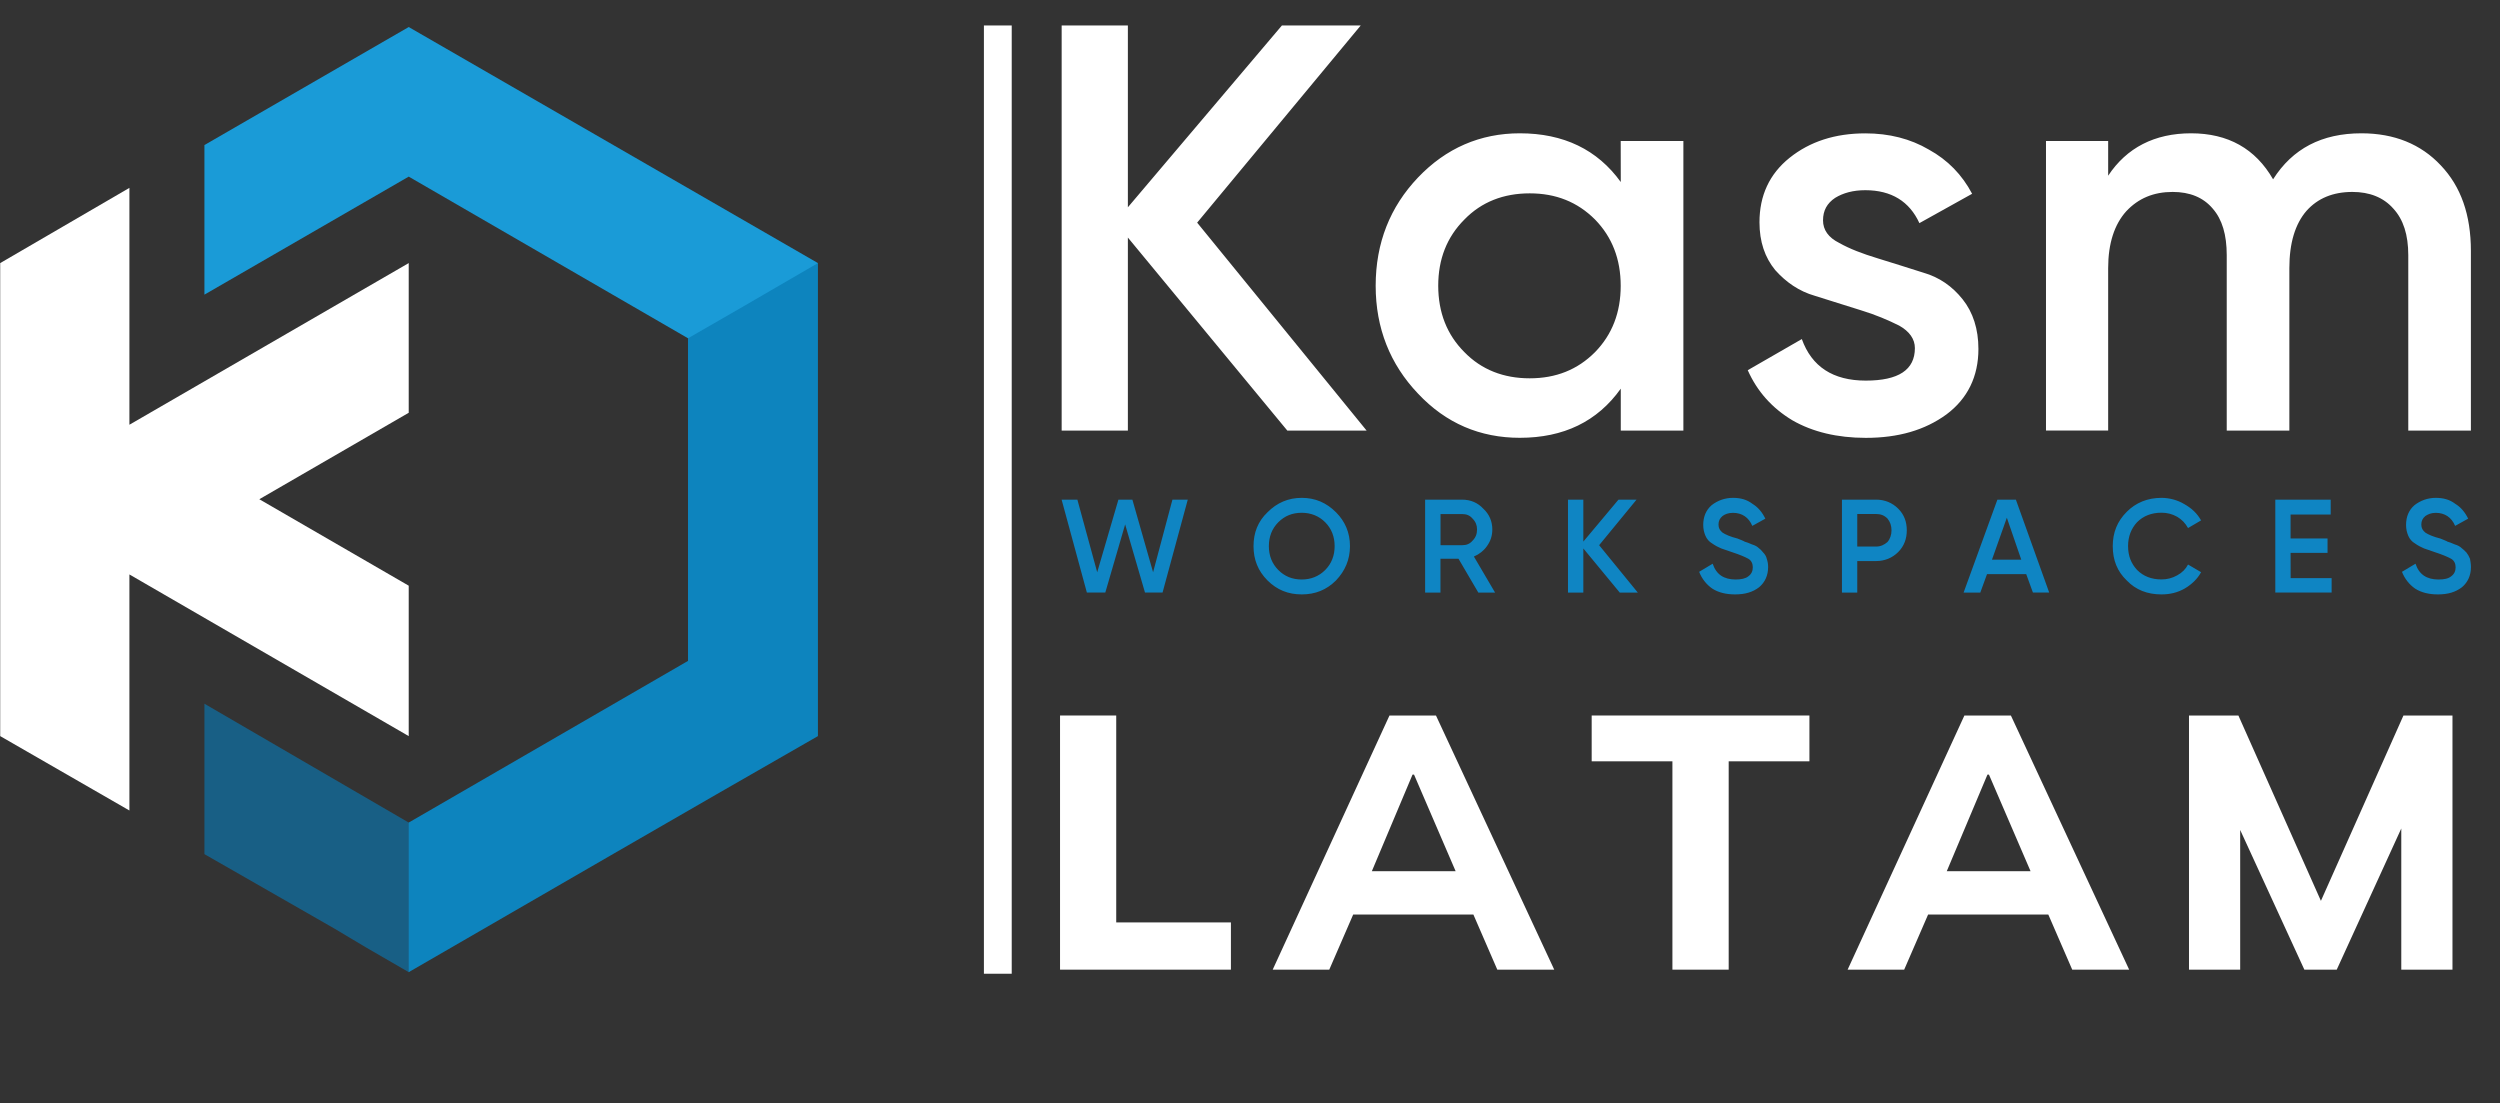
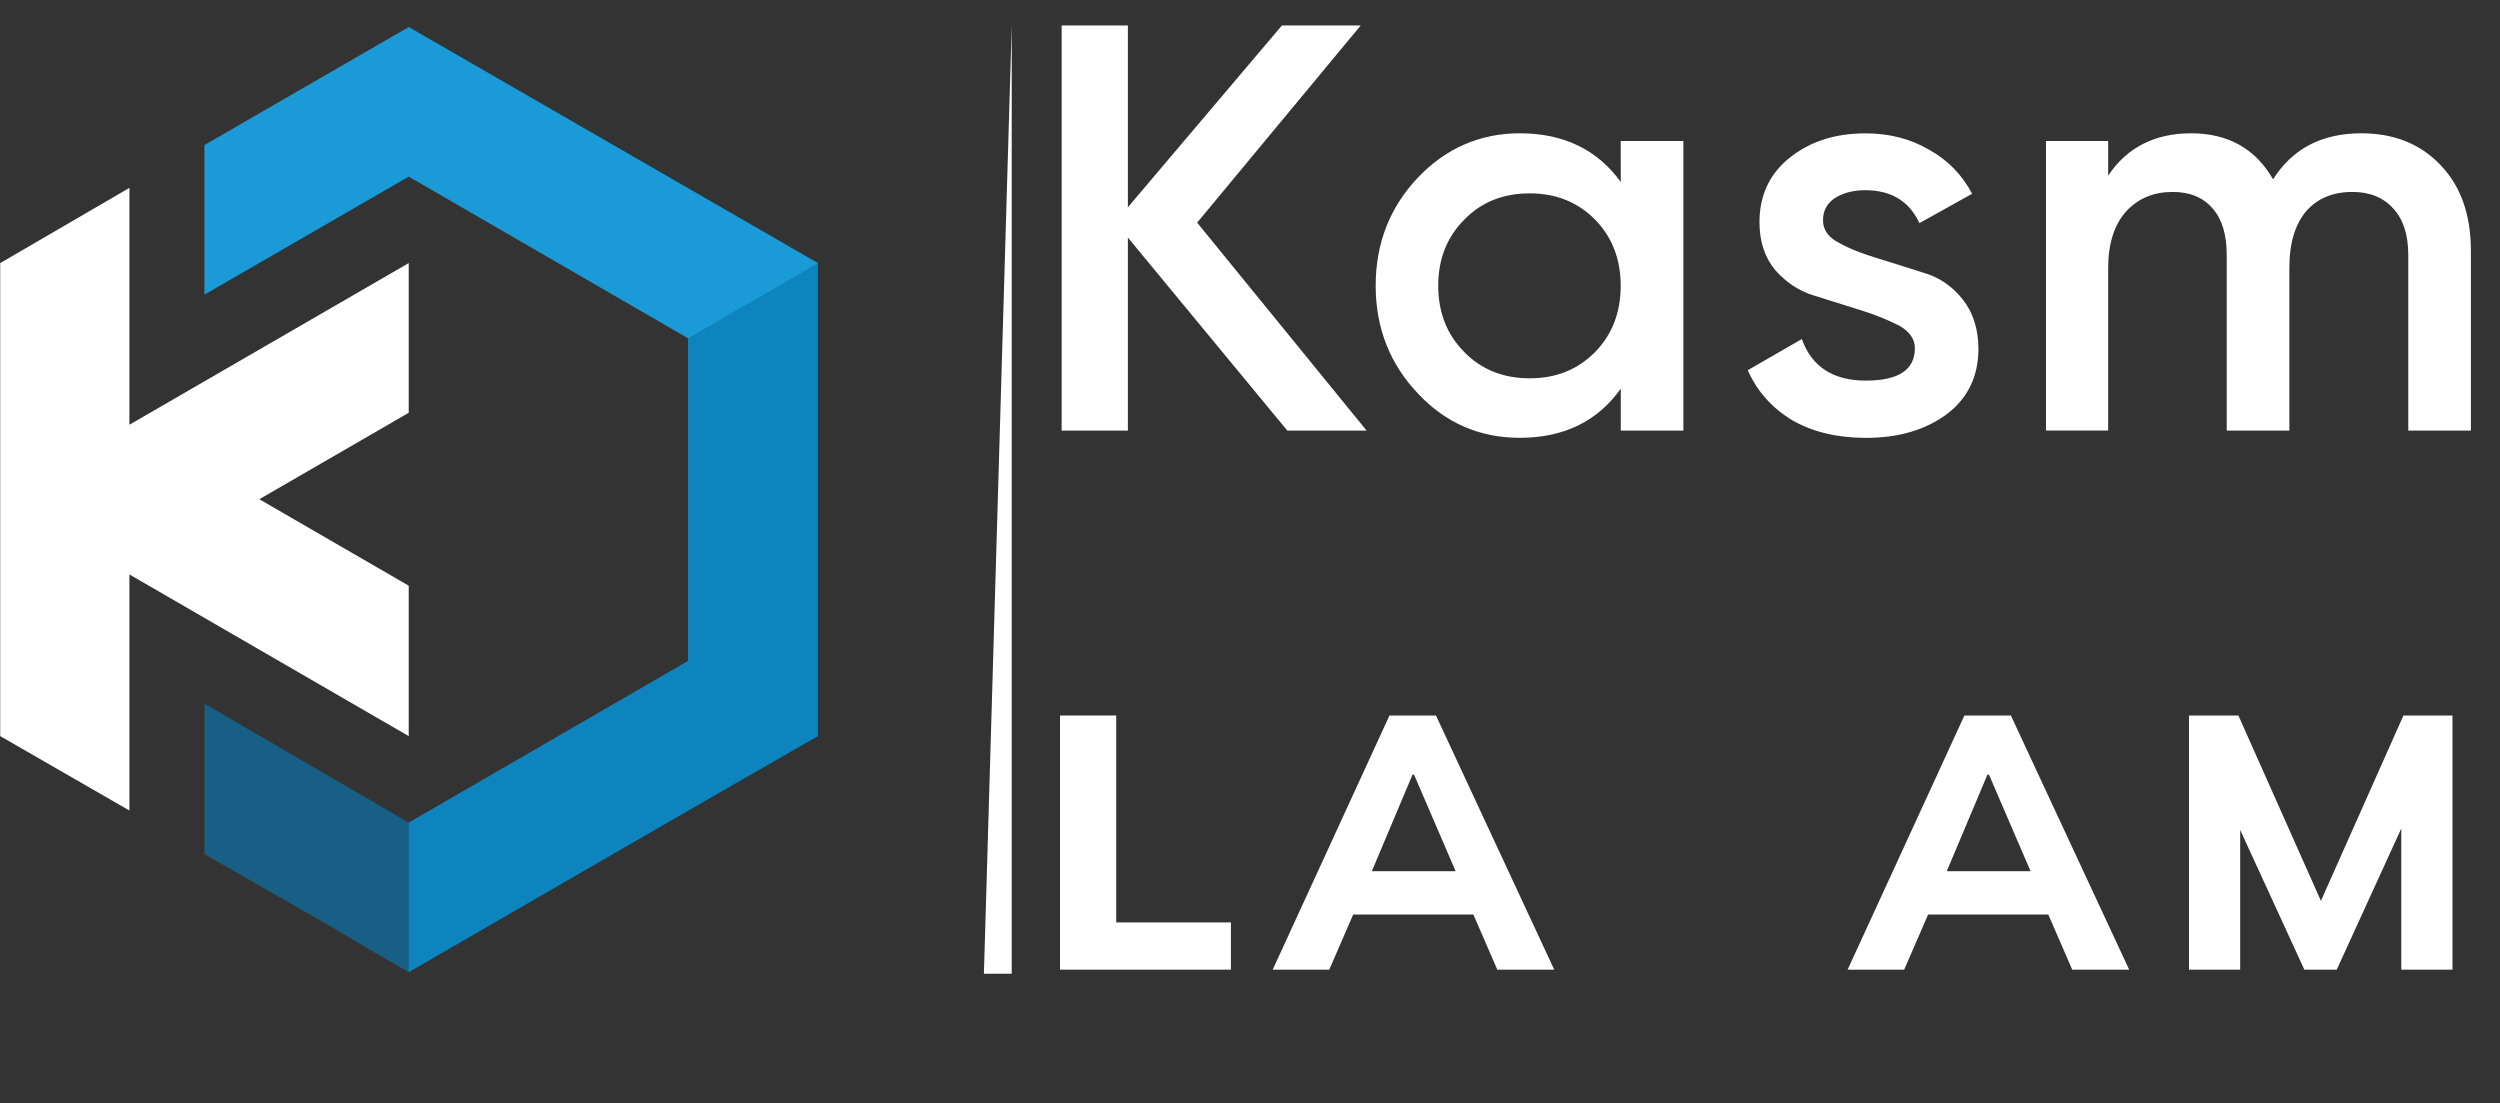
<svg xmlns="http://www.w3.org/2000/svg" width="698" viewBox="0 0 523.5 231" height="308" preserveAspectRatio="xMidYMid meet" id="svg28">
  <rect x="0" y="0" width="523.5" height="231" fill="#333333" stroke="none" />
  <title id="title28">LATAM KASM BLANCO</title>
  <defs id="defs6">
    <g id="g1" />
    <clipPath id="4a671712e9">
      <path d="M 206 5.336 L 212 5.336 L 212 203.895 L 206 203.895 Z M 206 5.336 " clip-rule="nonzero" id="path1" />
    </clipPath>
    <clipPath id="41306dfe7e">
      <path d="M 42 147 L 95 147 L 95 203.895 L 42 203.895 Z M 42 147 " clip-rule="nonzero" id="path2" />
    </clipPath>
    <clipPath id="538596b5ed">
      <path d="M 85 54 L 172 54 L 172 203.895 L 85 203.895 Z M 85 54 " clip-rule="nonzero" id="path3" />
    </clipPath>
    <clipPath id="188603319c">
      <path d="M 42 5.336 L 172 5.336 L 172 71 L 42 71 Z M 42 5.336 " clip-rule="nonzero" id="path4" />
    </clipPath>
    <clipPath id="f9a2dc0271">
      <path d="M 222 5.336 L 517.438 5.336 L 517.438 92 L 222 92 Z M 222 5.336 " clip-rule="nonzero" id="path5" />
    </clipPath>
    <clipPath id="09ed25f911">
      <path d="M 222 104 L 517.438 104 L 517.438 124.469 L 222 124.469 Z M 222 104 " clip-rule="nonzero" id="path6" />
    </clipPath>
  </defs>
  <g clip-path="url(#4a671712e9)" id="g7">
-     <path fill="#ffffff" d="M 211.855 5.336 L 206.031 5.336 L 206.031 203.895 L 211.855 203.895 Z M 211.855 5.336 " fill-opacity="1" fill-rule="nonzero" id="path7" />
+     <path fill="#ffffff" d="M 211.855 5.336 L 206.031 203.895 L 211.855 203.895 Z M 211.855 5.336 " fill-opacity="1" fill-rule="nonzero" id="path7" />
  </g>
  <g clip-path="url(#41306dfe7e)" id="g8">
    <path fill="#185f85" d="M 42.805 160.754 L 42.805 178.855 L 70.008 194.434 L 76.633 198.387 L 85.586 203.57 L 91.863 192.23 L 94.539 180.109 L 85.586 172.246 L 42.805 147.359 Z M 42.805 160.754 " fill-opacity="1" fill-rule="nonzero" id="path8" />
  </g>
  <g clip-path="url(#538596b5ed)" id="g9">
    <path fill="#0d84be" d="M 171.273 154.141 L 171.273 104.539 C 171.273 88.164 171.273 71.637 171.273 55.09 L 153.348 54.461 L 149.57 60.293 L 144.07 70.836 L 144.07 138.391 L 85.586 172.246 L 85.586 203.57 C 114.191 187.043 142.668 170.516 171.273 154.141 Z M 171.273 154.141 " fill-opacity="1" fill-rule="nonzero" id="path9" />
  </g>
  <path fill="#ffffff" d="M 27.098 88.941 L 27.098 39.34 L 0.043 55.09 L 0.043 154.141 L 27.098 169.719 L 27.098 120.289 L 85.586 154.141 L 85.586 122.645 L 54.301 104.539 L 85.586 86.434 L 85.586 55.09 Z M 27.098 88.941 " fill-opacity="1" fill-rule="nonzero" id="path10" />
  <g clip-path="url(#188603319c)" id="g11">
    <path fill="#1a9bd7" d="M 85.586 5.66 C 114.191 22.184 142.668 38.562 171.273 55.09 L 155.547 64.227 L 144.07 70.836 L 85.586 36.984 L 42.805 61.699 C 42.805 51.309 42.805 40.766 42.805 30.375 Z M 85.586 5.66 " fill-opacity="1" fill-rule="nonzero" id="path11" />
  </g>
  <g clip-path="url(#f9a2dc0271)" id="g12">
    <path fill="#ffffff" d="M 286.176 90.172 L 269.57 90.172 L 236.176 49.742 L 236.176 90.172 L 222.312 90.172 L 222.312 5.336 L 236.176 5.336 L 236.176 43.406 L 268.43 5.336 L 284.934 5.336 L 250.684 46.621 Z M 339.375 29.523 L 352.5 29.523 L 352.5 90.172 L 339.391 90.172 L 339.391 81.383 C 334.484 88.281 327.402 91.676 318.25 91.676 C 309.953 91.676 302.785 88.656 296.934 82.422 C 291.082 76.277 288.066 68.719 288.066 59.84 C 288.066 50.871 291.082 43.312 296.934 37.168 C 302.785 31.027 309.953 27.914 318.25 27.914 C 327.402 27.914 334.484 31.312 339.391 38.117 Z M 306.641 73.734 C 310.227 77.418 314.848 79.219 320.324 79.219 C 325.797 79.219 330.328 77.43 334.004 73.734 C 337.59 70.055 339.375 65.426 339.375 59.855 C 339.375 54.281 337.59 49.652 334.004 45.973 C 330.328 42.289 325.797 40.488 320.324 40.488 C 314.848 40.488 310.227 42.277 306.641 45.973 C 302.965 49.652 301.164 54.281 301.164 59.855 C 301.18 65.414 302.965 70.055 306.641 73.734 Z M 381.742 46.152 C 381.742 48.137 382.867 49.742 385.133 50.871 C 387.309 52.102 390.039 53.141 393.156 54.086 C 396.277 55.031 399.473 56.07 402.773 57.105 C 406.074 58.051 408.809 59.945 410.98 62.68 C 413.156 65.414 414.281 68.914 414.281 73.074 C 414.281 78.844 412.016 83.473 407.59 86.777 C 403.059 90.082 397.492 91.688 390.699 91.688 C 384.758 91.688 379.566 90.457 375.32 88.008 C 371.074 85.453 367.957 81.969 365.977 77.52 L 377.301 71 C 379.371 76.77 383.812 79.699 390.699 79.699 C 397.586 79.699 400.977 77.43 400.977 72.895 C 400.977 71 399.848 69.395 397.676 68.176 C 395.41 67.047 392.77 65.906 389.648 64.961 C 386.441 63.926 383.23 62.977 380.031 61.941 C 376.73 60.996 374 59.102 371.734 56.562 C 369.562 53.918 368.434 50.613 368.434 46.543 C 368.434 40.969 370.508 36.43 374.75 33.035 C 378.996 29.637 384.277 27.926 390.594 27.926 C 395.59 27.926 400.031 29.055 403.902 31.324 C 407.863 33.5 410.879 36.613 412.961 40.578 L 401.922 46.723 C 399.848 42.188 396.07 39.828 390.594 39.828 C 388.043 39.828 385.973 40.398 384.277 41.434 C 382.594 42.562 381.742 44.066 381.742 46.152 Z M 494.48 27.914 C 501.367 27.914 506.934 30.184 511.09 34.617 C 515.336 39.062 517.406 45.012 517.406 52.57 L 517.406 90.172 L 504.293 90.172 L 504.293 53.426 C 504.293 49.172 503.258 45.957 501.172 43.691 C 499.102 41.332 496.176 40.191 492.594 40.191 C 488.539 40.191 485.332 41.512 482.977 44.156 C 480.617 46.891 479.391 50.859 479.391 56.16 L 479.391 90.172 L 466.277 90.172 L 466.277 53.426 C 466.277 49.172 465.332 45.957 463.352 43.691 C 461.371 41.332 458.535 40.191 454.953 40.191 C 450.992 40.191 447.781 41.512 445.23 44.246 C 442.77 46.98 441.449 50.949 441.449 56.148 L 441.449 90.16 L 428.43 90.16 L 428.43 29.523 L 441.449 29.523 L 441.449 36.793 C 445.32 30.934 451.172 27.914 458.809 27.914 C 466.551 27.914 472.297 31.129 475.984 37.547 C 480.051 31.129 486.172 27.914 494.48 27.914 Z M 494.48 27.914 " fill-opacity="1" fill-rule="nonzero" id="path12" />
  </g>
  <g clip-path="url(#09ed25f911)" id="g13">
-     <path fill="#0f85c3" d="M 227.594 124.094 L 222.301 104.625 L 225.602 104.625 L 229.754 119.832 L 234.195 104.625 L 237.121 104.625 L 241.457 119.832 L 245.508 104.625 L 248.719 104.625 L 243.438 124.082 L 239.762 124.082 L 235.605 109.809 L 231.449 124.082 L 227.594 124.082 Z M 279.758 121.543 C 277.777 123.523 275.422 124.469 272.586 124.469 C 269.75 124.469 267.395 123.523 265.414 121.543 C 263.434 119.559 262.488 117.199 262.488 114.359 C 262.488 111.52 263.434 109.164 265.414 107.27 C 267.395 105.285 269.75 104.25 272.586 104.25 C 275.422 104.25 277.777 105.285 279.758 107.27 C 281.648 109.164 282.684 111.52 282.684 114.359 C 282.684 117.199 281.648 119.559 279.758 121.543 Z M 267.68 119.363 C 269 120.688 270.605 121.348 272.586 121.348 C 274.477 121.348 276.172 120.688 277.492 119.363 C 278.812 118.043 279.473 116.344 279.473 114.359 C 279.473 112.375 278.812 110.68 277.492 109.355 C 276.172 108.035 274.477 107.375 272.586 107.375 C 270.605 107.375 269 108.035 267.68 109.355 C 266.359 110.68 265.699 112.375 265.699 114.359 C 265.699 116.344 266.359 118.043 267.68 119.363 Z M 309.566 124.094 L 305.41 117.004 L 301.633 117.004 L 301.633 124.094 L 298.422 124.094 L 298.422 104.625 L 306.164 104.625 C 307.949 104.625 309.461 105.285 310.602 106.52 C 311.832 107.645 312.492 109.164 312.492 110.859 C 312.492 112.184 312.117 113.324 311.367 114.359 C 310.707 115.305 309.762 116.059 308.633 116.539 L 313.074 124.094 Z M 301.645 107.645 L 301.645 114.164 L 306.176 114.164 C 307.121 114.164 307.781 113.879 308.352 113.219 C 309.012 112.559 309.293 111.805 309.293 110.859 C 309.293 110.004 309.012 109.254 308.352 108.594 C 307.781 107.93 307.121 107.645 306.176 107.645 Z M 342.961 124.094 L 339.184 124.094 L 331.547 114.84 L 331.547 124.094 L 328.336 124.094 L 328.336 104.625 L 331.547 104.625 L 331.547 113.414 L 338.91 104.625 L 342.691 104.625 L 334.859 114.164 Z M 363.348 124.469 C 361.457 124.469 359.852 124.094 358.531 123.238 C 357.305 122.383 356.359 121.164 355.801 119.738 L 358.637 118.043 C 359.387 120.309 360.992 121.348 363.453 121.348 C 364.578 121.348 365.523 121.152 366.094 120.688 C 366.754 120.219 367.035 119.559 367.035 118.793 C 367.035 118.043 366.754 117.379 366.094 117.004 C 365.434 116.629 364.305 116.148 362.598 115.59 C 361.742 115.305 360.992 115.02 360.422 114.84 C 359.762 114.555 359.191 114.27 358.531 113.801 C 357.871 113.426 357.406 112.855 357.121 112.195 C 356.836 111.535 356.656 110.781 356.656 109.926 C 356.656 108.23 357.227 106.805 358.441 105.766 C 359.672 104.82 361.172 104.25 362.883 104.25 C 364.488 104.25 365.809 104.625 366.934 105.48 C 368.164 106.234 369.004 107.27 369.664 108.605 L 366.934 110.121 C 366.184 108.332 364.758 107.387 362.883 107.387 C 361.938 107.387 361.188 107.672 360.707 108.047 C 360.137 108.516 359.852 109.086 359.852 109.836 C 359.852 110.59 360.137 111.066 360.707 111.535 C 361.277 111.91 362.312 112.391 363.828 112.766 C 364.488 113.051 365.055 113.23 365.34 113.426 C 365.715 113.516 366.195 113.711 366.855 113.996 C 367.516 114.191 367.98 114.465 368.266 114.75 C 368.551 114.945 368.926 115.32 369.211 115.695 C 369.586 116.07 369.871 116.551 369.961 117.016 C 370.156 117.586 370.246 118.145 370.246 118.715 C 370.246 120.504 369.586 121.93 368.355 122.969 C 367.023 123.992 365.418 124.469 363.348 124.469 Z M 392.871 104.625 C 394.66 104.625 396.266 105.285 397.492 106.52 C 398.723 107.75 399.281 109.254 399.281 111.055 C 399.281 112.844 398.711 114.359 397.492 115.59 C 396.266 116.824 394.66 117.484 392.871 117.484 L 388.91 117.484 L 388.91 124.094 L 385.703 124.094 L 385.703 104.625 Z M 392.871 114.449 C 393.816 114.449 394.57 114.074 395.23 113.504 C 395.797 112.844 396.082 111.988 396.082 111.043 C 396.082 110.094 395.797 109.254 395.23 108.578 C 394.57 107.918 393.816 107.633 392.871 107.633 L 388.91 107.633 L 388.91 114.438 Z M 425.699 124.094 L 424.289 120.219 L 416.082 120.219 L 414.672 124.094 L 411.176 124.094 L 418.254 104.625 L 422.125 104.625 L 429.102 124.082 L 425.699 124.082 Z M 417.117 117.199 L 423.254 117.199 L 420.234 108.41 Z M 452.594 124.469 C 449.672 124.469 447.223 123.523 445.336 121.543 C 443.355 119.648 442.41 117.289 442.41 114.359 C 442.41 111.52 443.355 109.164 445.336 107.18 C 447.223 105.285 449.672 104.25 452.594 104.25 C 454.293 104.25 455.988 104.715 457.41 105.57 C 458.926 106.426 460.051 107.465 460.906 108.969 L 458.176 110.574 C 457.605 109.539 456.855 108.785 455.91 108.215 C 454.875 107.645 453.84 107.359 452.609 107.359 C 450.539 107.359 448.828 108.023 447.508 109.344 C 446.277 110.664 445.617 112.363 445.617 114.348 C 445.617 116.422 446.277 118.027 447.508 119.352 C 448.828 120.672 450.523 121.332 452.609 121.332 C 453.84 121.332 454.875 121.047 455.91 120.477 C 456.945 119.906 457.695 119.156 458.176 118.211 L 460.906 119.816 C 460.156 121.23 458.926 122.371 457.516 123.215 C 455.988 124.094 454.383 124.469 452.594 124.469 Z M 479.66 121.062 L 488.242 121.062 L 488.242 124.082 L 476.449 124.082 L 476.449 104.625 L 488.047 104.625 L 488.047 107.75 L 479.648 107.75 L 479.648 112.754 L 487.387 112.754 L 487.387 115.773 L 479.648 115.773 Z M 510.52 124.469 C 508.629 124.469 507.023 124.094 505.703 123.238 C 504.473 122.383 503.531 121.164 502.973 119.738 L 505.809 118.043 C 506.559 120.309 508.164 121.348 510.621 121.348 C 511.852 121.348 512.695 121.152 513.262 120.688 C 513.922 120.219 514.207 119.559 514.207 118.793 C 514.207 118.043 513.922 117.379 513.262 117.004 C 512.602 116.629 511.477 116.148 509.77 115.59 C 508.914 115.305 508.164 115.02 507.594 114.84 C 506.934 114.555 506.363 114.27 505.703 113.801 C 505.043 113.426 504.578 112.855 504.293 112.195 C 504.008 111.535 503.828 110.781 503.828 109.926 C 503.828 108.23 504.398 106.805 505.613 105.766 C 506.844 104.82 508.344 104.25 510.055 104.25 C 511.66 104.25 512.977 104.625 514.105 105.48 C 515.336 106.234 516.176 107.27 516.836 108.605 L 514.105 110.121 C 513.355 108.332 511.93 107.387 510.055 107.387 C 509.109 107.387 508.449 107.672 507.879 108.047 C 507.309 108.516 507.023 109.086 507.023 109.836 C 507.023 110.59 507.309 111.066 507.879 111.535 C 508.449 111.91 509.484 112.391 511 112.766 C 511.66 113.051 512.227 113.23 512.512 113.426 C 512.887 113.516 513.367 113.711 514.027 113.996 C 514.688 114.191 515.152 114.465 515.438 114.75 C 515.723 114.945 516.098 115.32 516.473 115.695 C 516.758 116.07 517.043 116.551 517.223 117.016 C 517.316 117.586 517.418 118.145 517.418 118.715 C 517.418 120.504 516.758 121.93 515.527 122.969 C 514.195 123.992 512.59 124.469 510.52 124.469 Z M 510.52 124.469 " fill-opacity="1" fill-rule="nonzero" id="path13" />
-   </g>
+     </g>
  <g fill="#ffffff" fill-opacity="1" id="g16">
    <g transform="translate(216.534, 203.045)" id="g15">
      <g id="g14">
        <path d="M 5.438 0 L 5.438 -53.219 L 17.203 -53.219 L 17.203 -9.891 L 41.219 -9.891 L 41.219 0 Z M 5.438 0 " id="path14" />
      </g>
    </g>
  </g>
  <g fill="#ffffff" fill-opacity="1" id="g19">
    <g transform="translate(267.332, 203.045)" id="g18">
      <g id="g17">
        <path d="M -0.828 0 L 23.625 -53.219 L 33.359 -53.219 L 58.125 0 L 46.203 0 L 39.781 -14.797 L 44.391 -11.547 L 12.75 -11.547 L 17.438 -14.797 L 11.016 0 Z M 28.453 -40.844 L 18.719 -17.734 L 16.688 -20.609 L 40.453 -20.609 L 38.719 -17.734 L 28.766 -40.844 Z M 28.453 -40.844 " id="path16" />
      </g>
    </g>
  </g>
  <g fill="#ffffff" fill-opacity="1" id="g22">
    <g transform="translate(332.47, 203.045)" id="g21">
      <g id="g20">
-         <path d="M 17.734 0 L 17.734 -43.625 L 0.828 -43.625 L 0.828 -53.219 L 46.422 -53.219 L 46.422 -43.625 L 29.516 -43.625 L 29.516 0 Z M 17.734 0 " id="path19" />
-       </g>
+         </g>
    </g>
  </g>
  <g fill="#ffffff" fill-opacity="1" id="g25">
    <g transform="translate(387.721, 203.045)" id="g24">
      <g id="g23">
        <path d="M -0.828 0 L 23.625 -53.219 L 33.359 -53.219 L 58.125 0 L 46.203 0 L 39.781 -14.797 L 44.391 -11.547 L 12.75 -11.547 L 17.438 -14.797 L 11.016 0 Z M 28.453 -40.844 L 18.719 -17.734 L 16.688 -20.609 L 40.453 -20.609 L 38.719 -17.734 L 28.766 -40.844 Z M 28.453 -40.844 " id="path22" />
      </g>
    </g>
  </g>
  <g fill="#ffffff" fill-opacity="1" id="g28">
    <g transform="translate(452.86, 203.045)" id="g27">
      <g id="g26">
        <path d="M 5.516 0 L 5.516 -53.219 L 15.859 -53.219 L 34.344 -11.703 L 31.938 -11.703 L 50.422 -53.219 L 60.688 -53.219 L 60.688 0 L 49.969 0 L 49.969 -36.156 L 52.984 -36.156 L 36.453 0 L 29.672 0 L 13.062 -36.156 L 16.234 -36.156 L 16.234 0 Z M 5.516 0 " id="path25" />
      </g>
    </g>
  </g>
</svg>